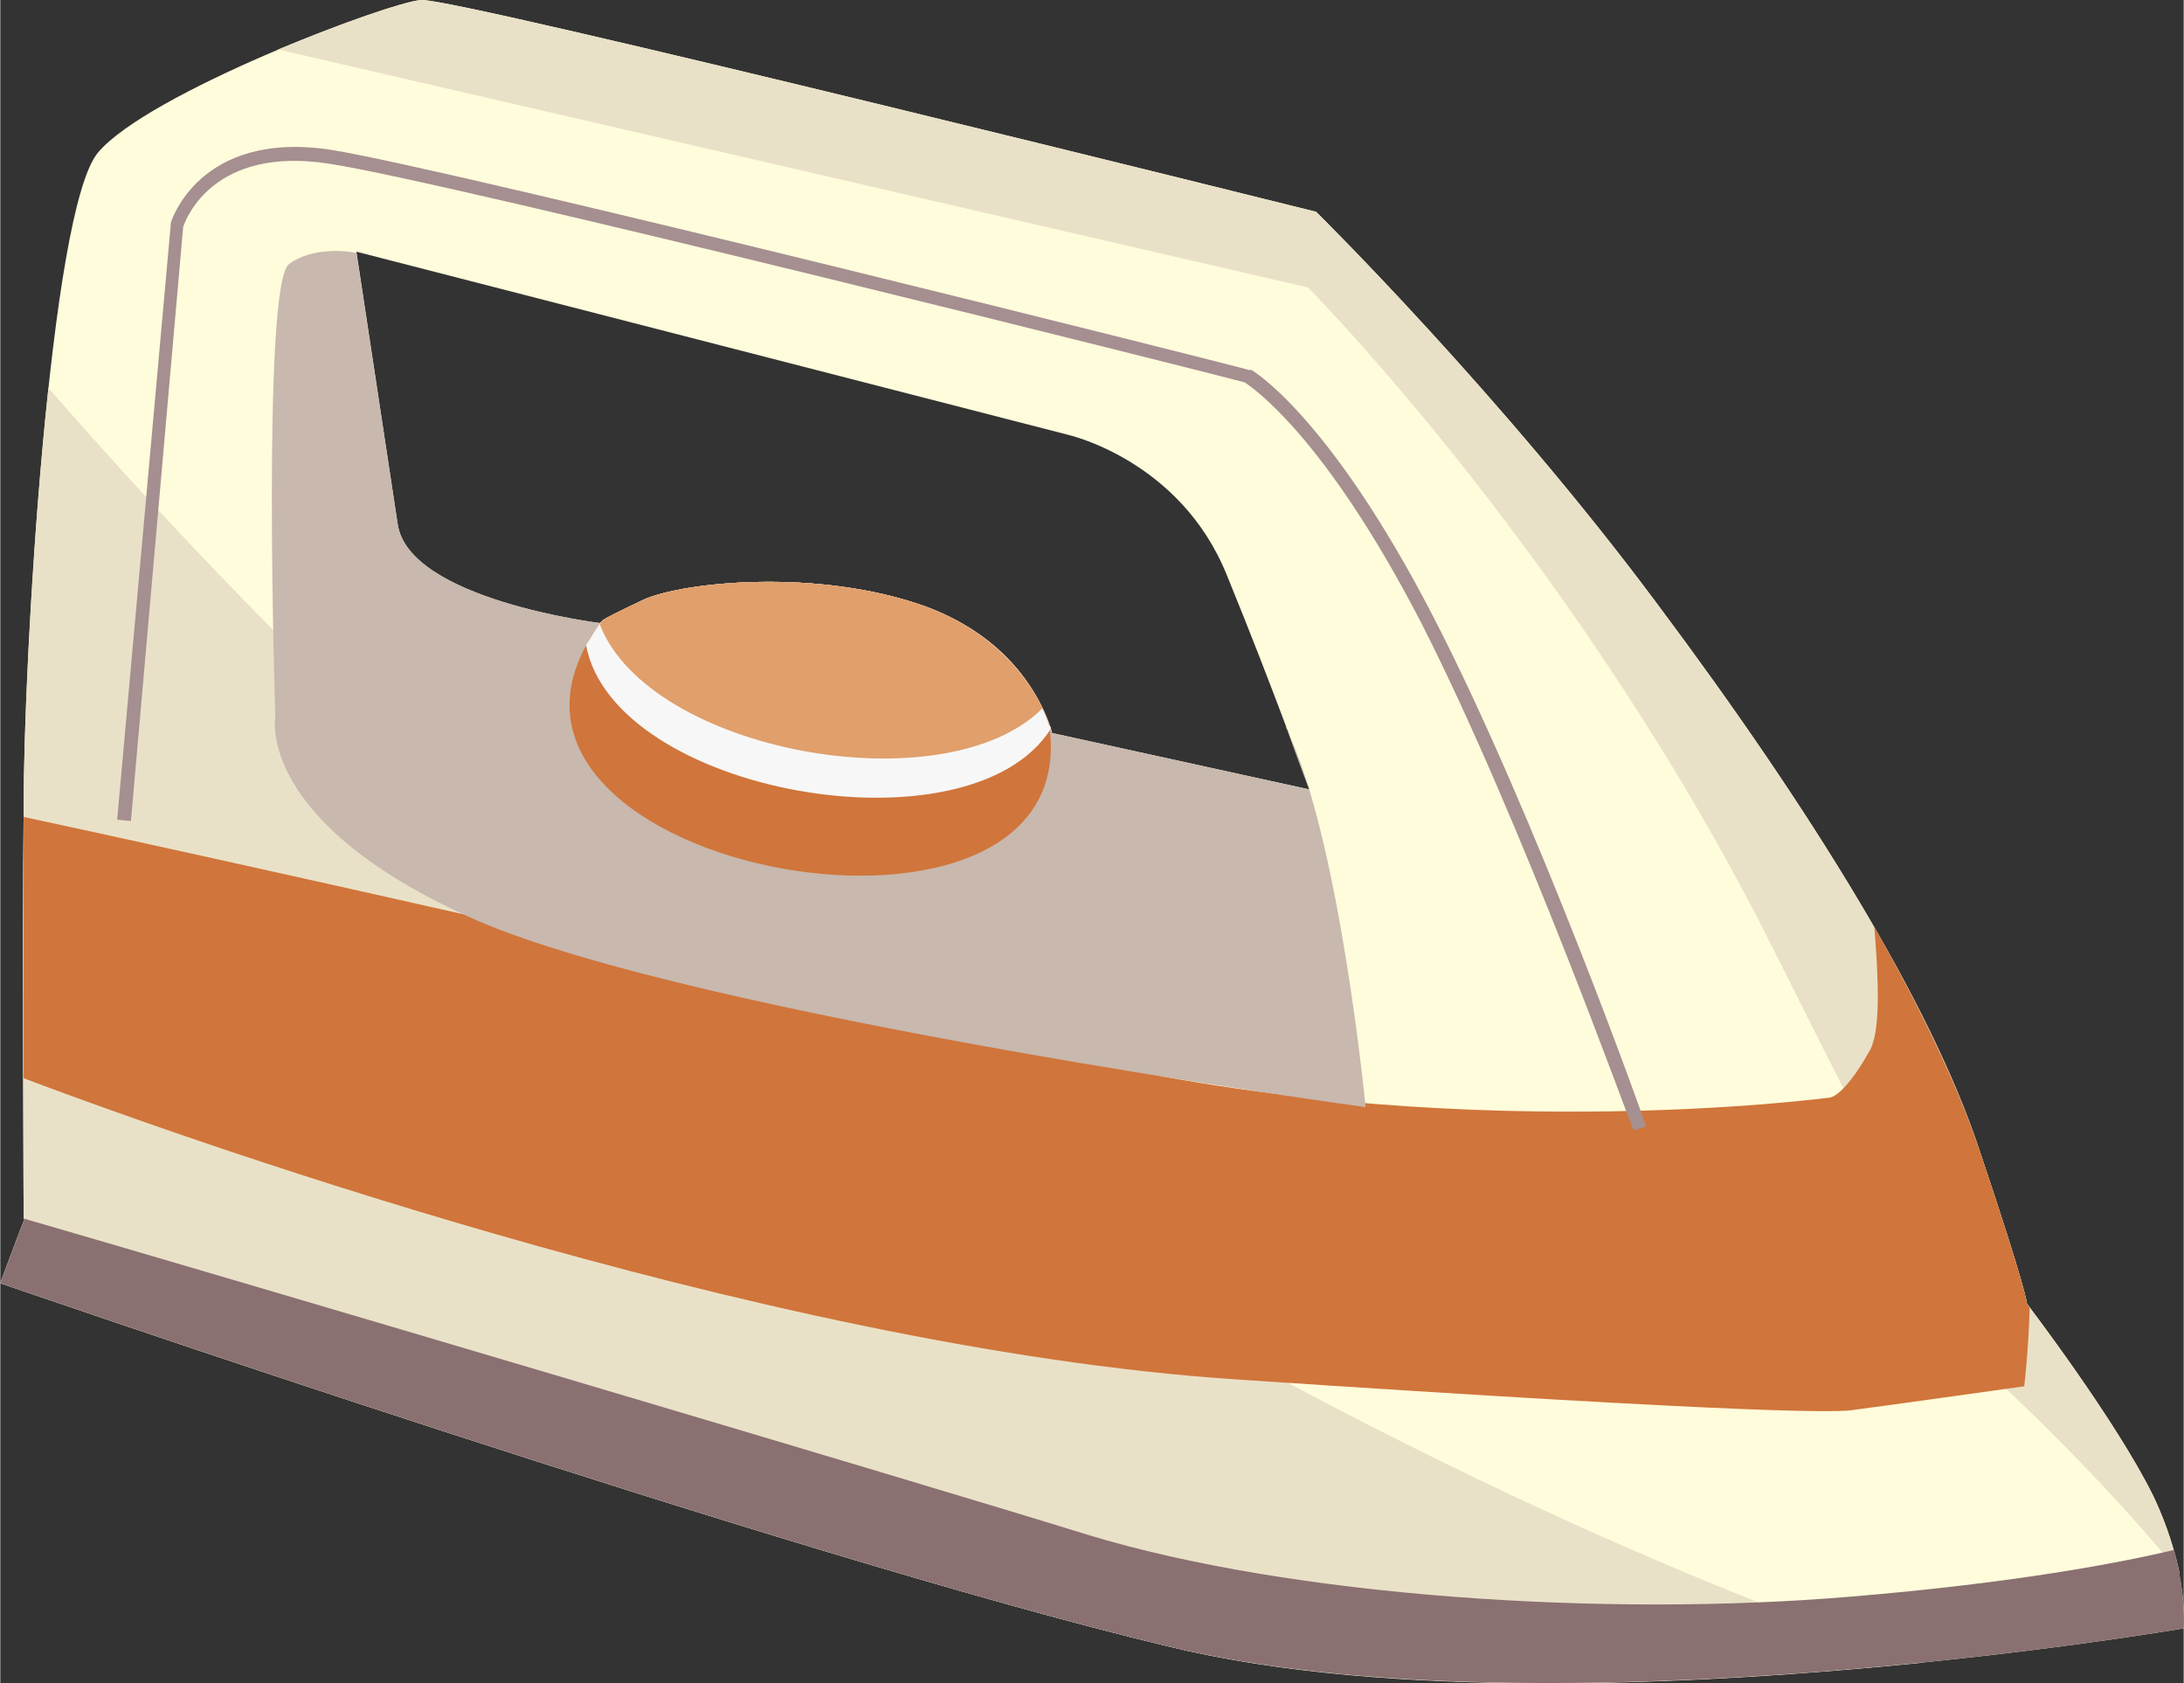
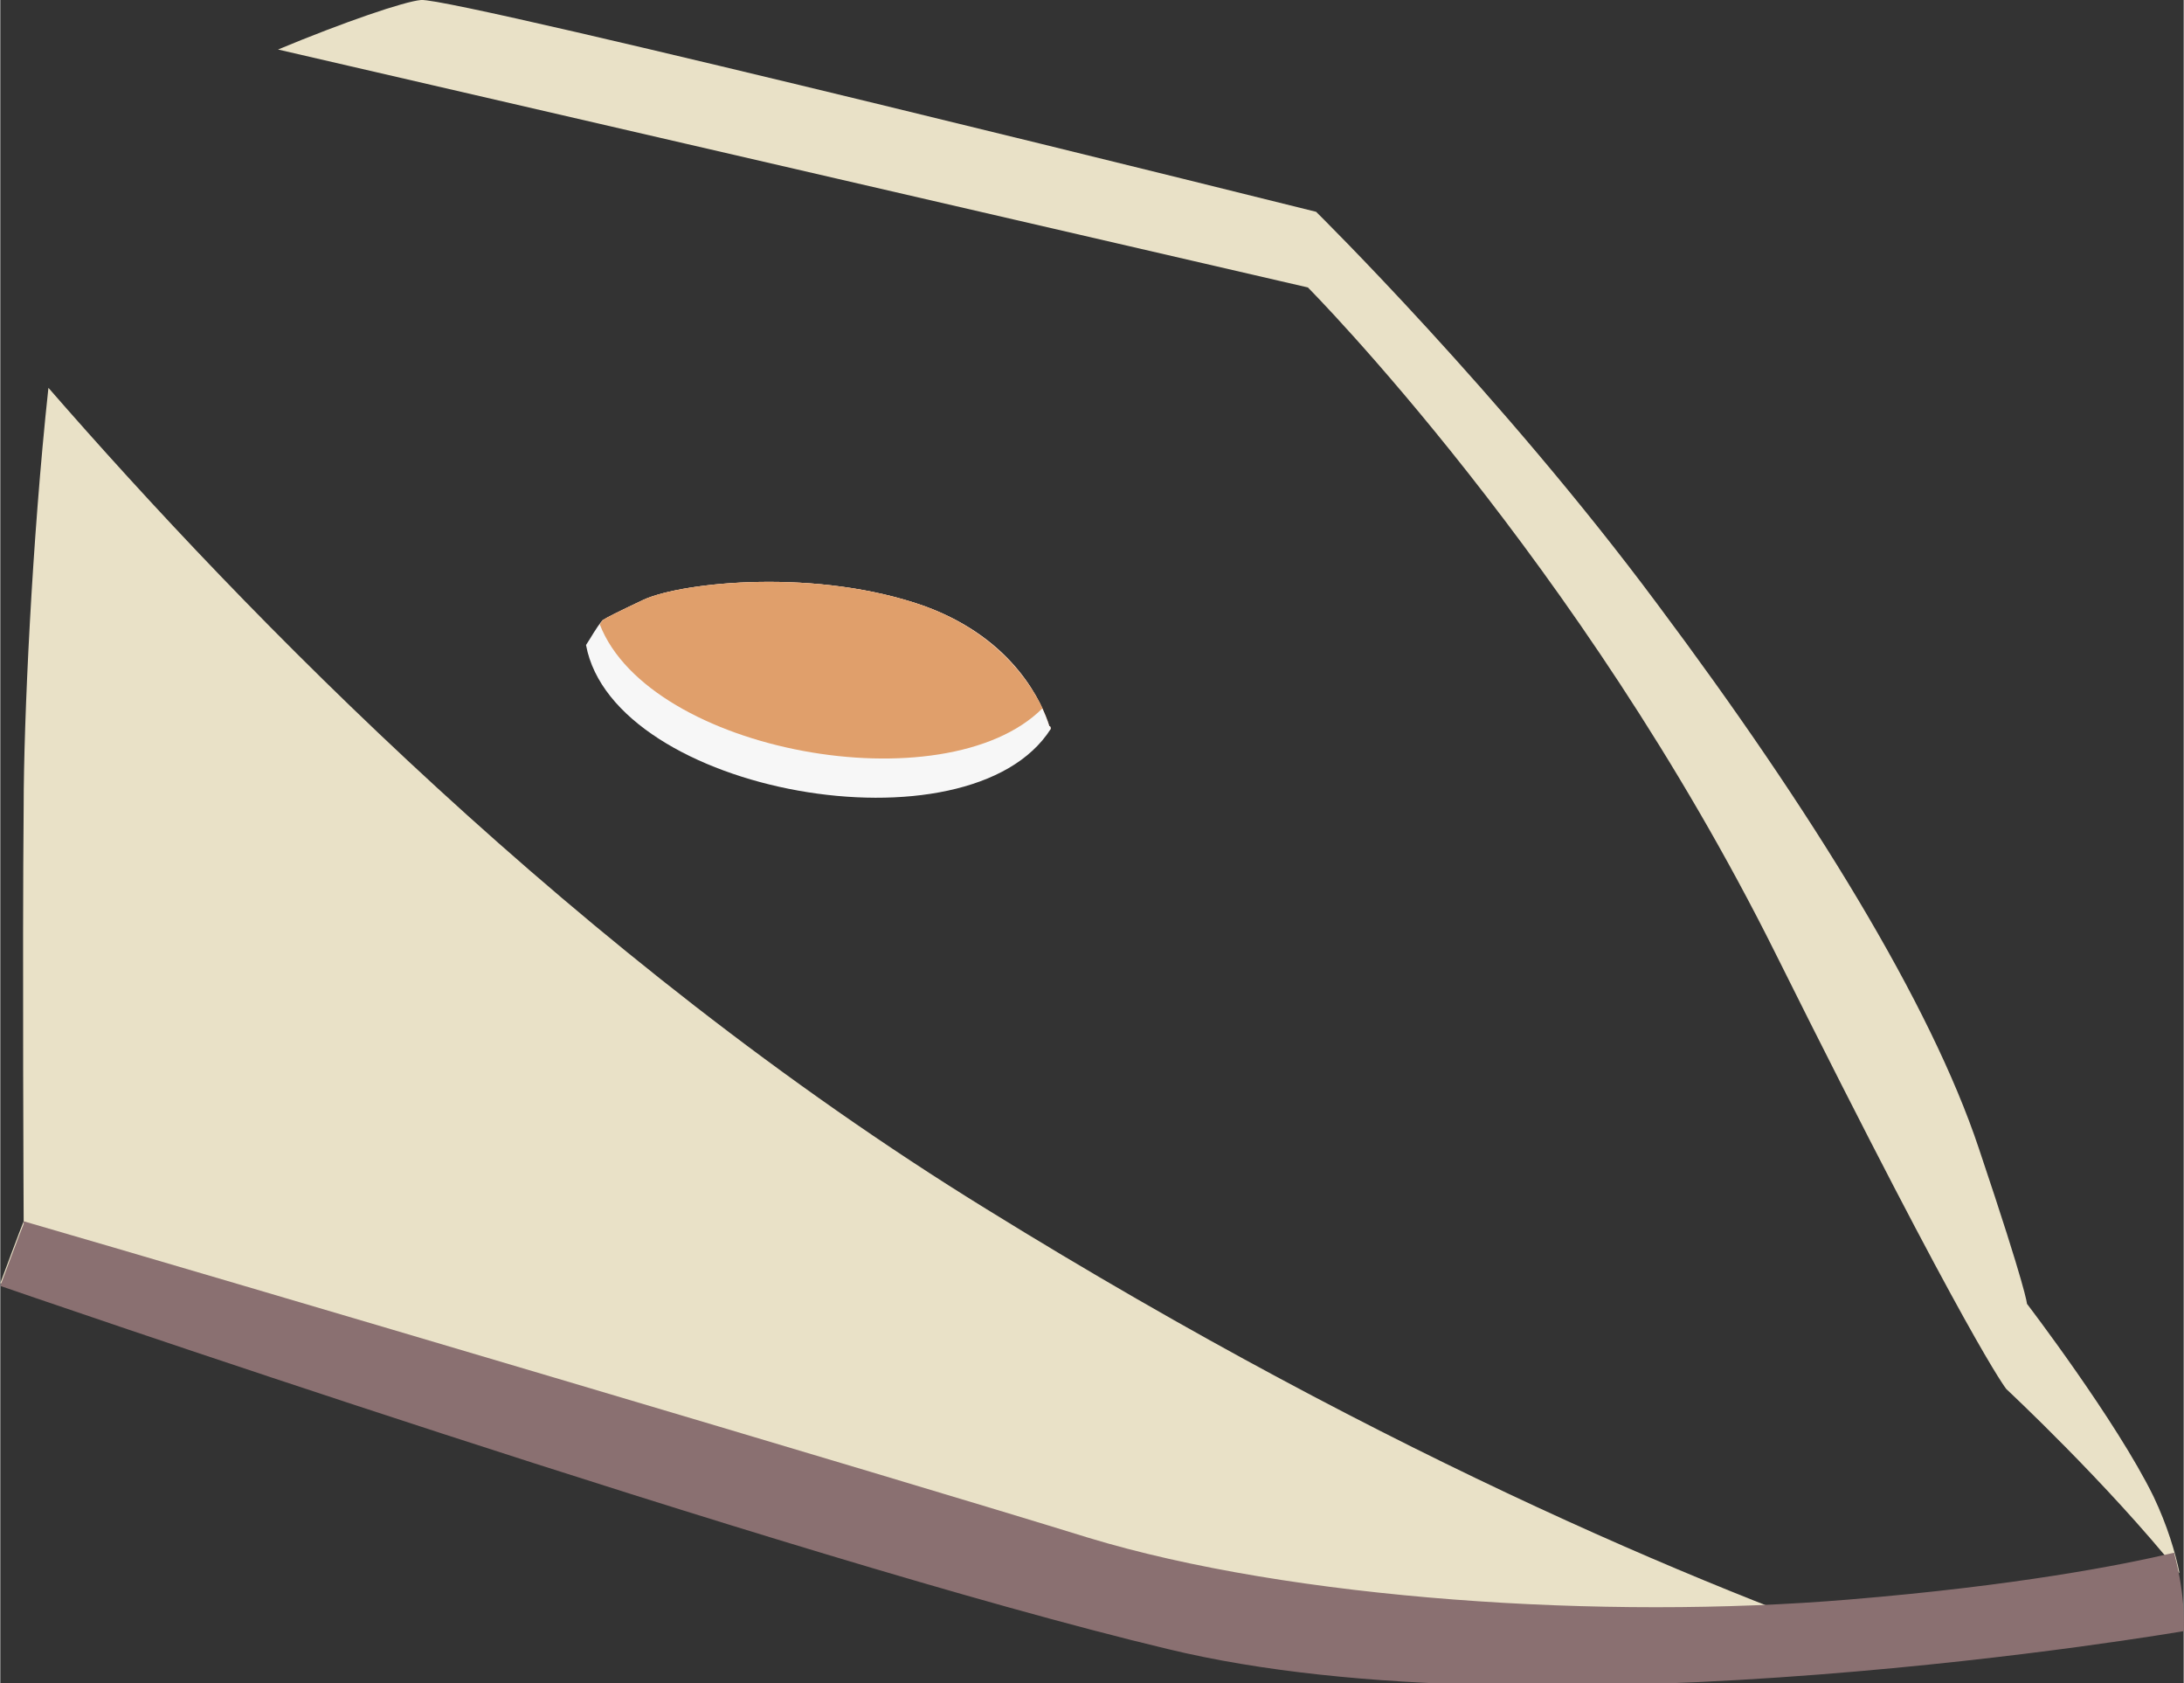
<svg xmlns="http://www.w3.org/2000/svg" xml:space="preserve" width="1.033in" height="0.796in" version="1.1" style="shape-rendering:geometricPrecision; text-rendering:geometricPrecision; image-rendering:optimizeQuality; fill-rule:evenodd; clip-rule:evenodd" viewBox="0 0 1588 1224">
  <rect x="0" y="0" width="1588" height="1224" fill="#333333" stroke="none" />
  <defs>
    <style type="text/css">
   
    .fil5 {fill:#F7F7F7}
    .fil0 {fill:#FFFCDB}
    .fil3 {fill:#D0753B}
    .fil2 {fill:#8A7071}
    .fil4 {fill:#C8B8AE}
    .fil6 {fill:#E09F6B}
    .fil1 {fill:#E9E1C7}
    .fil7 {fill:#A58F90;fill-rule:nonzero}
   
  </style>
  </defs>
  <g id="Layer_x0020_1">
    <g id="_2557714927328">
-       <path class="fil0" d="M17 888c0,0 -1,-195 0,-302 0,-107 19,-433 54,-475 36,-43 210,-109 235,-111 25,-2 651,154 651,154 0,0 135,133 248,285 113,151 199,291 234,396 35,104 35,113 35,113 0,0 65,85 92,140 26,55 22,96 22,96 0,0 -463,80 -739,13 -276,-66 -849,-264 -849,-264 0,0 16,-43 17,-45zm242 -705l517 133c0,0 82,18 116,102 34,83 60,156 60,156l-187 -41c0,0 -14,-63 -92,-92 -78,-28 -176,-18 -205,-5 -30,14 -32,17 -32,17 0,0 -139,-17 -147,-72l-30 -198z" />
      <path class="fil1" d="M17 888c0,0 -1,-195 0,-302 0,-61 6,-193 18,-304 142,163 385,414 682,597 299,185 542,283 681,330 -159,16 -387,28 -549,-12 -276,-66 -849,-264 -849,-264 0,0 16,-43 17,-45z" />
      <path class="fil1" d="M202 36c48,-20 92,-35 104,-36 25,-2 651,154 651,154 0,0 135,133 248,285 113,151 199,291 234,396 35,104 35,113 35,113 0,0 65,85 92,140 10,21 16,41 19,56 -53,-66 -126,-134 -126,-134 0,0 -26,-32 -168,-317 -142,-285 -340,-484 -340,-484l-749 -173z" />
-       <path class="fil2" d="M17 888l0 -2c128,37 645,190 774,230 148,45 376,60 554,45 121,-10 198,-25 236,-34 9,34 7,57 7,57 0,0 -463,80 -739,13 -276,-66 -849,-264 -849,-264 0,0 16,-43 17,-45z" />
-       <path class="fil3" d="M17 784c0,-61 0,-135 0,-190 112,24 511,112 751,172 282,70 563,32 563,32 0,0 10,-1 28,-33 9,-14 7,-53 4,-91 34,60 60,114 76,161 35,104 35,113 35,113l2 3c-1,33 -4,57 -4,57 0,0 -114,16 -123,17 -9,2 -61,4 -450,-22 -348,-23 -792,-185 -882,-219z" />
-       <path class="fil4" d="M259 184c-8,-2 -33,-4 -49,8 -20,15 -10,329 -10,329 0,0 -15,77 146,148 161,70 647,136 647,136 0,0 -19,-197 -58,-276l0 -1c10,28 17,46 17,46l-187 -41c0,0 -14,-63 -92,-92 -78,-28 -176,-18 -205,-5 -30,14 -32,17 -32,17 0,0 -139,-17 -147,-72l-30 -197z" />
-       <path class="fil3" d="M763 528c-5,-16 -25,-63 -90,-87 -78,-28 -176,-18 -205,-5 -19,9 -27,13 -30,15 -136,179 352,272 325,77z" />
+       <path class="fil2" d="M17 888c128,37 645,190 774,230 148,45 376,60 554,45 121,-10 198,-25 236,-34 9,34 7,57 7,57 0,0 -463,80 -739,13 -276,-66 -849,-264 -849,-264 0,0 16,-43 17,-45z" />
      <path class="fil3" d="M763 528c-5,-16 -25,-63 -90,-87 -78,-28 -176,-18 -205,-5 -19,9 -27,13 -30,15 -1,2 -3,4 -4,6 28,98 250,142 330,73 0,-1 0,-1 -1,-2z" />
      <path class="fil5" d="M763 528c-5,-16 -25,-63 -90,-87 -78,-28 -176,-18 -205,-5 -19,9 -27,13 -30,15 -5,6 -8,12 -12,18 20,108 279,154 338,61 0,-1 0,-2 -1,-2z" />
      <path class="fil6" d="M758 515c-10,-21 -34,-55 -85,-74 -78,-28 -176,-18 -205,-5 -19,9 -27,13 -30,15 -1,1 -1,2 -2,3 36,93 251,132 322,61z" />
-       <path class="fil7" d="M85 596l39 -433 0 0 0 -1c0,0 20,-68 117,-53 92,15 666,159 667,160l1 0 1 0c0,0 56,32 132,179 75,145 155,370 155,371l-9 3c-1,0 -81,-225 -155,-370 -70,-135 -122,-170 -128,-174 -22,-6 -575,-145 -666,-159 -84,-13 -104,40 -106,46l-38 432 -10 -1z" />
    </g>
  </g>
</svg>